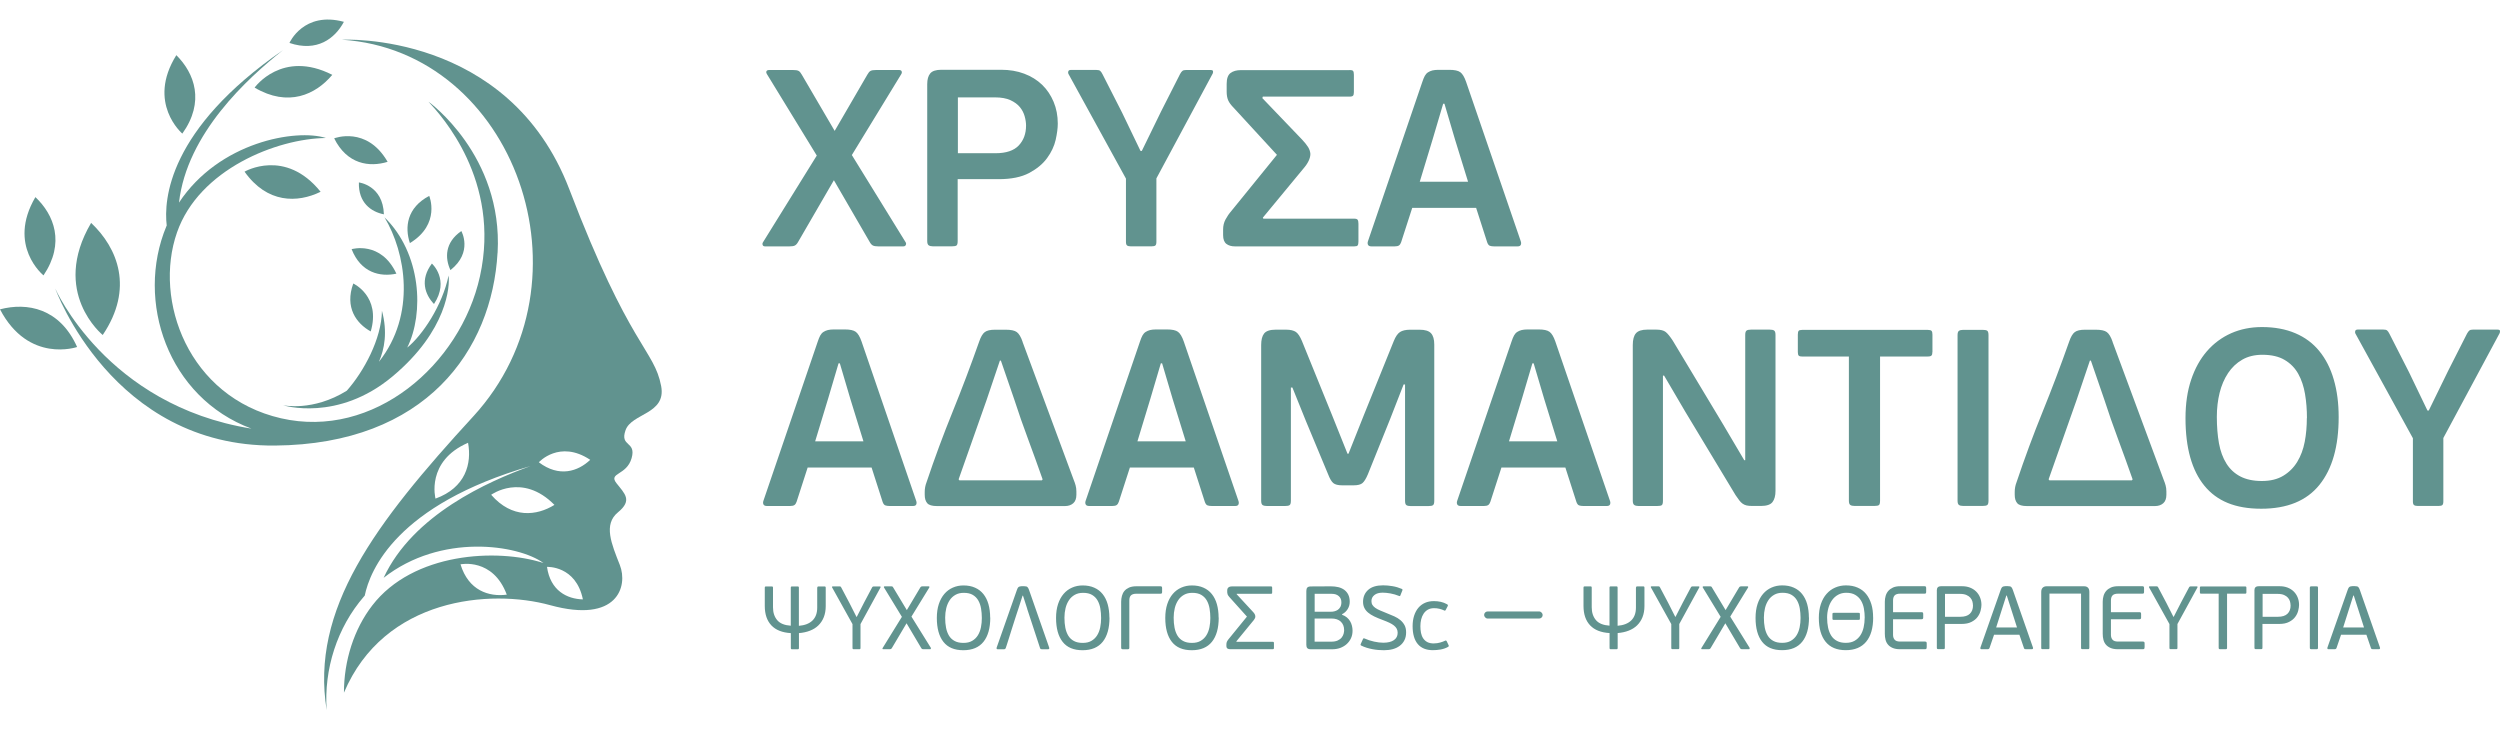
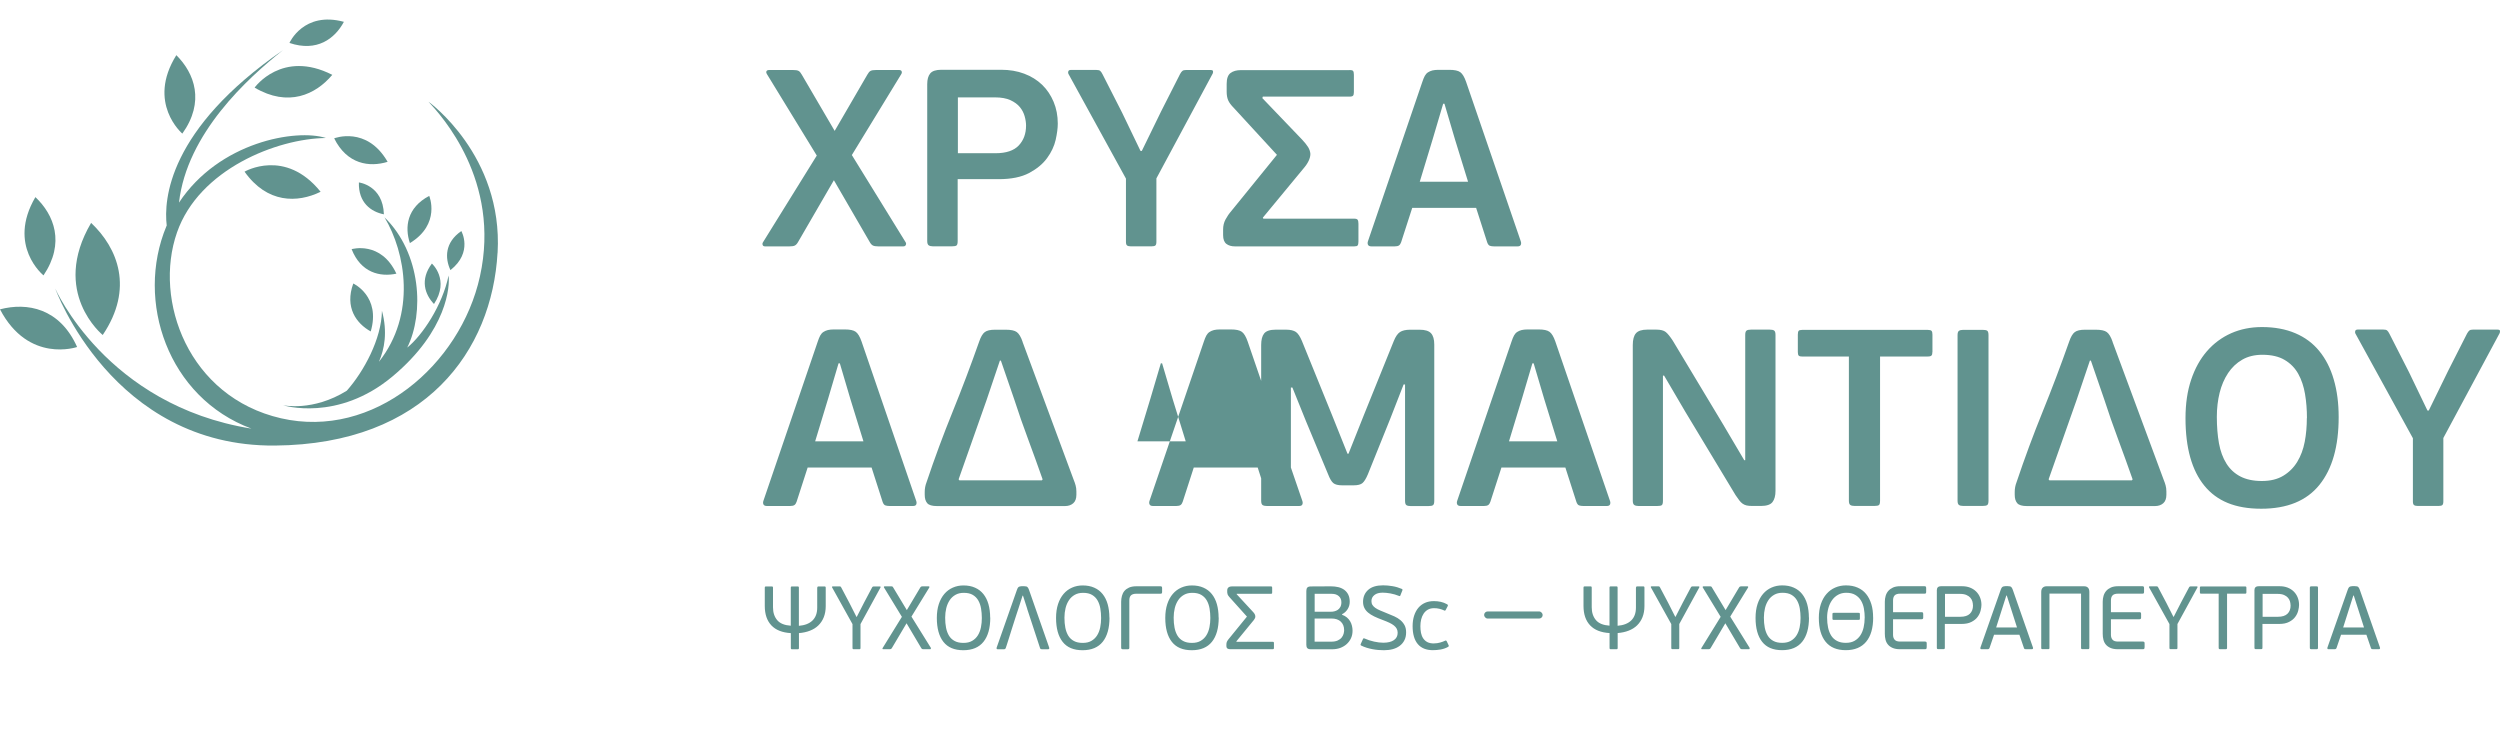
<svg xmlns="http://www.w3.org/2000/svg" id="Layer_1" version="1.1" viewBox="0 0 450 131.33">
  <defs>
    <style>
      .st0 {
        fill: #61938f;
      }
    </style>
  </defs>
  <g>
-     <path class="st0" d="M65.53,107.35s.08-.08.12-.13c.94-4.58,5.72-16.34,29.84-23.33-7.64,2.77-21.17,8.76-26.44,20.12,10.31-8.1,24.22-5.98,28.77-2.67-8.39-2.7-23.46-1.89-30.81,7.64-3.28,4.25-5.1,9.9-5.1,15.7,7.25-17.11,26.36-18.71,37.12-15.75,12.13,3.34,14.04-3.41,12.54-7.23-1.5-3.82-3-7.29-.34-9.48,2.66-2.18,1.23-3.34-.27-5.25-1.5-1.91,1.84-1.36,2.73-4.5.89-3.14-2.18-1.98-1.09-5.04,1.09-3.07,7.36-2.86,6.41-7.93-1.25-6.63-5.64-6.91-16.54-35.45C91.55,5.51,61.55,7.15,61.55,7.15c31.09,2,46.02,43.43,23.63,67.81-17.77,19.35-29.33,34.74-26.38,52.86-.51-7.35,1.86-14.86,6.73-20.47ZM82.89,101.58s5.84-1.23,8.33,5.46c-3.22.42-6.89-.73-8.33-5.46ZM98.46,102.04s5.21-.27,6.46,5.85c-2.84-.07-5.86-1.56-6.46-5.85ZM106.24,82.77c-2.19,2.08-5.58,3.22-9.25.44,0,0,3.72-4.12,9.25-.44ZM99.8,90.88c-3.2,1.98-7.63,2.5-11.39-1.82,0,0,5.58-4.07,11.39,1.82ZM84.25,79.7c.69,3.73-.42,8.08-5.86,10.05,0,0-1.79-6.73,5.86-10.05Z" />
    <path class="st0" d="M89.57,45.48c1-17.54-12.45-27.18-12.45-27.18,2.27,2.45,13.09,14.18,9.27,31.45-3.53,15.98-19.18,29.36-35.81,25.54-16.63-3.82-23-21.18-18.72-33.45,3.96-11.37,18-16.91,26.81-17-5.36-1.71-19.22.69-26.45,11.63,1.41-12.44,12.35-22.4,18.72-27.45-20.67,14.26-21.48,26.92-20.93,31.57-.02.05-.05.1-.07.16-5.59,13.45.27,30.81,15.32,36.4-26.16-4.2-35.32-25.22-35.32-25.22,0,0,10.23,28.51,39.54,28.27,27.22-.23,39.09-17.18,40.08-34.72Z" />
    <path class="st0" d="M80.75,49.57c-1.09,5.36-4.73,10.82-7.45,13,3.09-6.18,2.54-17-4.09-23.45,3.83,6.36,5.74,17.48-1,26,.99-2.27,1.58-5.36.54-9.18-.07,5.07-3.27,10.94-6.33,14.39-6.12,3.8-11.49,2.61-11.49,2.61,0,0,9.82,3.09,19.72-5.18,9.91-8.27,10.36-16.36,10.09-18.18Z" />
    <path class="st0" d="M18.49,60.3c5.64-8.36,2.73-15.63-2.09-20.18-7.36,12.54,2.09,20.18,2.09,20.18Z" />
    <path class="st0" d="M7.83,49.57c3.93-5.84,1.9-10.92-1.46-14.09-5.14,8.76,1.46,14.09,1.46,14.09Z" />
    <path class="st0" d="M45.83,15.77c6.06,3.58,11.01,1.25,13.98-2.3-9.05-4.61-13.98,2.3-13.98,2.3Z" />
    <path class="st0" d="M44.02,30.9c4.07,5.75,9.53,5.65,13.69,3.62-6.37-7.91-13.69-3.62-13.69-3.62Z" />
    <path class="st0" d="M32.82,24.05c4.09-5.73,2.2-10.86-1.08-14.12-5.38,8.62,1.08,14.12,1.08,14.12Z" />
    <path class="st0" d="M61.9,3.93c-7.27-1.97-9.8,3.8-9.8,3.8,4.95,1.68,8.18-.77,9.8-3.8Z" />
    <path class="st0" d="M60.15,24.9c2.32,4.68,6.34,5.24,9.62,4.23-3.76-6.53-9.62-4.23-9.62-4.23Z" />
    <path class="st0" d="M69.1,38.58c-.16-5.23-4.5-5.74-4.5-5.74-.11,3.62,2.16,5.28,4.5,5.74Z" />
    <path class="st0" d="M83.04,41.59c-2.99,2.06-2.97,4.87-1.96,7.03,4.11-3.23,1.96-7.03,1.96-7.03Z" />
    <path class="st0" d="M77.74,47.44c-2.18,2.9-1.27,5.56.38,7.28,2.88-4.37-.38-7.28-.38-7.28Z" />
    <path class="st0" d="M71.35,49.26c-2.78-5.97-8.06-4.41-8.06-4.41,1.67,4.25,5.13,5.04,8.06,4.41Z" />
    <path class="st0" d="M73.78,43.76c5.62-3.43,3.48-8.5,3.48-8.5-4.04,2.13-4.43,5.65-3.48,8.5Z" />
    <path class="st0" d="M66.73,59.66c1.86-6.32-3.14-8.63-3.14-8.63-1.56,4.29.52,7.17,3.14,8.63Z" />
    <path class="st0" d="M0,55.68c5.14,9.81,13.88,6.78,13.88,6.78-3.13-7.01-9-8.06-13.88-6.78Z" />
  </g>
  <path class="st0" d="M150.1,32.44l-6.43,11.09c-.18.33-.38.55-.59.66-.21.11-.54.16-1,.16h-4.35c-.24,0-.39-.08-.45-.25-.06-.17-.05-.32.05-.48l9.69-15.62-9.01-14.72c-.09-.15-.11-.3-.05-.45.06-.15.23-.23.5-.23h4.26c.48,0,.82.05,1.02.16.2.11.38.32.57.66l5.93,10.14,5.89-10.14c.18-.33.37-.55.57-.66.2-.11.54-.16,1.02-.16h4.08c.27,0,.44.08.5.25.06.17.03.34-.09.52l-8.88,14.54,9.69,15.71c.09.15.1.31.02.48-.08.17-.23.25-.48.25h-4.44c-.45,0-.79-.05-1-.16-.21-.11-.41-.32-.59-.66l-6.43-11.09ZM172.38,43.39c0,.42-.07.69-.2.79-.14.11-.42.16-.84.16h-3.4c-.33,0-.59-.06-.77-.18-.18-.12-.27-.38-.27-.77V15.14c0-.84.18-1.49.54-1.92.36-.44,1.03-.66,1.99-.66h10.78c1.51,0,2.89.23,4.14.7,1.25.47,2.32,1.13,3.22,1.99.89.86,1.58,1.89,2.08,3.08.5,1.19.75,2.5.75,3.92,0,.82-.13,1.79-.38,2.92-.26,1.13-.77,2.23-1.54,3.28-.77,1.06-1.85,1.95-3.24,2.69-1.39.74-3.22,1.11-5.48,1.11h-7.38v11.14ZM184.69,22.61c0-.51-.08-1.07-.25-1.68-.17-.6-.45-1.15-.86-1.65-.41-.5-.97-.91-1.7-1.25-.72-.33-1.65-.5-2.76-.5h-6.7v10.05h6.79c1.9,0,3.29-.47,4.17-1.4.88-.94,1.31-2.13,1.31-3.58ZM205.52,27.18l3.49-7.15,3.4-6.7c.15-.27.29-.46.43-.57.14-.11.35-.16.66-.16h4.39c.27,0,.42.07.45.2.03.14.01.28-.05.43l-10.14,18.88v11.41c0,.33-.06.55-.18.66-.12.11-.35.16-.68.16h-3.76c-.3,0-.52-.05-.66-.16-.14-.11-.2-.32-.2-.66v-11.37l-10.37-18.88c-.06-.15-.06-.3,0-.45.06-.15.21-.23.45-.23h4.57c.33,0,.57.05.7.16.14.11.28.31.43.61l3.53,6.93,3.31,6.88h.23ZM242.93,12.6c.33,0,.54.06.63.18.09.12.14.35.14.68v3.12c0,.3-.05.51-.14.63-.09.12-.3.18-.63.18h-15.62l-.09.27,7.15,7.46c.48.51.84.96,1.09,1.36.24.39.38.8.41,1.22,0,.81-.44,1.72-1.31,2.71l-7.25,8.77.09.18h16.35c.33,0,.54.07.63.21s.14.37.14.71v3.2c0,.34-.05.56-.14.69s-.3.18-.63.18h-21.46c-.63,0-1.15-.15-1.54-.45-.39-.3-.59-.83-.59-1.58v-1c0-.66.14-1.27.43-1.81.29-.54.64-1.06,1.06-1.54l8.2-10.1-7.74-8.42c-.51-.51-.86-.98-1.04-1.4-.18-.42-.27-.94-.27-1.54v-1.4c0-.97.23-1.62.7-1.97.47-.35,1.09-.52,1.88-.52h19.56ZM265.7,37.42h-11.5l-1.99,6.16c-.09.27-.22.47-.38.59-.17.12-.43.18-.79.18h-4.17c-.33,0-.54-.1-.63-.29-.09-.2-.09-.41,0-.66l9.78-28.66c.15-.45.3-.82.45-1.09.15-.27.34-.48.57-.63.23-.15.49-.26.79-.34.3-.07.66-.11,1.09-.11h1.95c.94,0,1.6.14,1.99.43.39.29.74.87,1.04,1.74l9.83,28.66c.09.24.1.46.02.66-.08.2-.28.29-.61.29h-4.17c-.33,0-.6-.04-.79-.11-.2-.07-.36-.28-.48-.61l-1.99-6.2ZM255.56,32.71h8.69l-2.35-7.61-1.9-6.43h-.23l-1.86,6.29-2.35,7.74Z" />
-   <path class="st0" d="M156.88,84.15h-11.5l-1.99,6.16c-.09.27-.22.47-.38.59-.17.12-.43.18-.79.18h-4.17c-.33,0-.54-.1-.63-.29-.09-.2-.09-.41,0-.66l9.78-28.66c.15-.45.3-.82.45-1.09.15-.27.34-.48.57-.63.23-.15.49-.26.79-.34.3-.07.66-.11,1.09-.11h1.95c.94,0,1.6.14,1.99.43.39.29.74.87,1.04,1.74l9.83,28.66c.09.24.1.46.02.66-.08.2-.28.29-.61.29h-4.17c-.33,0-.6-.04-.79-.11-.2-.07-.36-.28-.48-.61l-1.99-6.2ZM146.73,79.44h8.69l-2.35-7.61-1.9-6.43h-.23l-1.86,6.29-2.35,7.74ZM184.05,61.51c1.54,4.17,3.07,8.3,4.6,12.41,1.52,4.11,3.06,8.24,4.6,12.41.15.36.27.71.36,1.04.09.33.14.69.14,1.09v.59c0,.69-.19,1.21-.57,1.54-.38.33-.87.5-1.47.5h-23.09c-.85,0-1.42-.17-1.72-.52-.3-.35-.45-.85-.45-1.52v-.5c0-.6.11-1.18.32-1.72,1.45-4.32,3.01-8.54,4.69-12.68,1.68-4.14,3.27-8.35,4.78-12.63.3-.88.64-1.46,1.02-1.74.38-.29.99-.43,1.83-.43h1.95c.94,0,1.6.14,1.99.43.39.29.74.87,1.04,1.74ZM187.67,86.28c-.85-2.41-1.71-4.81-2.6-7.2-.89-2.38-1.73-4.78-2.51-7.2l-2.4-6.97h-.18l-2.4,7.11-5.03,14.26.14.18h14.85l.14-.18ZM214.88,84.15h-11.5l-1.99,6.16c-.09.27-.22.47-.38.59-.17.12-.43.18-.79.18h-4.17c-.33,0-.54-.1-.63-.29-.09-.2-.09-.41,0-.66l9.78-28.66c.15-.45.3-.82.45-1.09.15-.27.34-.48.57-.63.23-.15.49-.26.79-.34.3-.07.66-.11,1.09-.11h1.95c.94,0,1.6.14,1.99.43.39.29.74.87,1.04,1.74l9.83,28.66c.09.24.1.46.02.66-.08.2-.28.29-.61.29h-4.17c-.33,0-.6-.04-.79-.11-.2-.07-.36-.28-.48-.61l-1.99-6.2ZM204.74,79.44h8.69l-2.35-7.61-1.9-6.43h-.23l-1.86,6.29-2.35,7.74ZM252.92,69.2h-.27l-2.4,6.16-4.03,10.01c-.33.79-.66,1.31-.97,1.58s-.85.41-1.61.41h-2.04c-.75,0-1.29-.14-1.61-.41-.32-.27-.63-.8-.93-1.58l-3.98-9.55-2.45-6.07h-.27v20.38c0,.42-.08.69-.23.79-.15.11-.42.16-.82.16h-3.26c-.33,0-.59-.05-.77-.16-.18-.11-.27-.37-.27-.79v-28.03c0-.94.18-1.63.54-2.08.36-.45,1.06-.68,2.08-.68h1.86c.78,0,1.37.14,1.77.41.39.27.75.82,1.09,1.63l5.39,13.27,2.81,7.02h.18l2.81-7.06,5.34-13.22c.33-.82.71-1.36,1.13-1.63.42-.27,1.03-.41,1.81-.41h1.72c.97,0,1.65.21,2.04.63.39.42.59,1.1.59,2.04v28.12c0,.42-.08.69-.23.79-.15.11-.42.16-.82.16h-3.21c-.33,0-.58-.05-.75-.16-.17-.11-.25-.37-.25-.79v-20.92ZM281.76,84.15h-11.5l-1.99,6.16c-.09.27-.22.47-.38.59-.17.12-.43.18-.79.18h-4.17c-.33,0-.54-.1-.63-.29-.09-.2-.09-.41,0-.66l9.78-28.66c.15-.45.3-.82.45-1.09.15-.27.34-.48.57-.63.23-.15.49-.26.79-.34.3-.07.66-.11,1.09-.11h1.95c.94,0,1.6.14,1.99.43.39.29.74.87,1.04,1.74l9.83,28.66c.09.24.1.46.02.66-.08.2-.28.29-.61.29h-4.17c-.33,0-.6-.04-.79-.11-.2-.07-.36-.28-.48-.61l-1.99-6.2ZM271.62,79.44h8.69l-2.35-7.61-1.9-6.43h-.23l-1.86,6.29-2.35,7.74ZM299.33,67.62v22.51c0,.42-.07.69-.2.79-.14.11-.42.16-.84.16h-3.35c-.33,0-.59-.06-.77-.18-.18-.12-.27-.38-.27-.77v-28.03c0-.97.19-1.67.57-2.11.38-.44,1.06-.66,2.06-.66h1.58c.78,0,1.36.14,1.72.43.36.29.78.81,1.27,1.56l9.01,14.99,3.85,6.52h.18v-22.55c0-.39.08-.65.23-.77.15-.12.42-.18.82-.18h3.35c.39,0,.66.06.82.18.15.12.23.38.23.77v28.07c0,.88-.18,1.55-.54,2.02-.36.47-1.06.7-2.08.7h-1.58c-.39,0-.72-.03-1-.09-.27-.06-.51-.17-.72-.32-.21-.15-.42-.35-.61-.61-.2-.26-.42-.57-.66-.93l-9.06-15.03-3.8-6.48h-.18ZM347.83,63.36c0,.3-.05.51-.16.63-.11.12-.32.18-.66.18h-8.6v25.95c0,.42-.07.69-.2.79-.14.11-.42.16-.84.16h-3.53c-.36,0-.63-.06-.79-.18-.17-.12-.25-.38-.25-.77v-25.95h-8.42c-.33,0-.54-.06-.63-.18-.09-.12-.14-.33-.14-.63v-3.12c0-.33.05-.56.14-.68.09-.12.3-.18.63-.18h22.64c.33,0,.55.06.66.18.11.12.16.35.16.68v3.12h0ZM357.93,90.12c0,.42-.08.69-.23.79-.15.11-.44.16-.86.16h-3.44c-.36,0-.63-.06-.79-.18-.17-.12-.25-.38-.25-.77v-29.8c0-.39.08-.65.25-.77.17-.12.43-.18.79-.18h3.44c.42,0,.71.05.86.16.15.11.23.37.23.79v29.8h0ZM380.25,61.51c1.54,4.17,3.07,8.3,4.6,12.41,1.52,4.11,3.06,8.24,4.6,12.41.15.36.27.71.36,1.04.09.33.14.69.14,1.09v.59c0,.69-.19,1.21-.57,1.54-.38.33-.87.5-1.47.5h-23.09c-.85,0-1.42-.17-1.72-.52-.3-.35-.45-.85-.45-1.52v-.5c0-.6.11-1.18.32-1.72,1.45-4.32,3.01-8.54,4.69-12.68,1.68-4.14,3.27-8.35,4.78-12.63.3-.88.64-1.46,1.02-1.74.38-.29.99-.43,1.83-.43h1.95c.94,0,1.6.14,1.99.43.39.29.74.87,1.04,1.74ZM383.87,86.28c-.85-2.41-1.71-4.81-2.6-7.2-.89-2.38-1.73-4.78-2.51-7.2l-2.4-6.97h-.18l-2.4,7.11-5.03,14.26.14.18h14.85l.14-.18ZM420.96,75.09c0,5.25-1.15,9.31-3.46,12.18-2.31,2.87-5.8,4.3-10.48,4.3s-7.97-1.38-10.23-4.14c-2.26-2.76-3.4-6.81-3.4-12.16,0-2.6.34-4.91,1.02-6.93.68-2.02,1.63-3.74,2.85-5.14s2.67-2.47,4.35-3.22c1.68-.74,3.52-1.11,5.55-1.11,2.26,0,4.26.37,6,1.11,1.74.74,3.18,1.81,4.32,3.22,1.15,1.4,2.02,3.11,2.6,5.12.59,2.01.88,4.26.88,6.77ZM415.25,75.27c0-1.51-.11-2.95-.34-4.32-.23-1.37-.63-2.59-1.22-3.65-.59-1.06-1.4-1.89-2.45-2.51-1.04-.62-2.38-.93-4.01-.93-1.39,0-2.6.29-3.62.88-1.03.59-1.88,1.4-2.56,2.42-.68,1.03-1.19,2.21-1.52,3.55-.33,1.34-.5,2.78-.5,4.32,0,1.75.13,3.34.38,4.75.26,1.42.7,2.63,1.34,3.65.63,1.01,1.47,1.79,2.51,2.33,1.04.54,2.33.82,3.87.82s2.83-.32,3.87-.95c1.04-.63,1.88-1.47,2.51-2.51.63-1.04,1.08-2.24,1.34-3.6.26-1.36.38-2.78.38-4.26ZM437.17,73.91l3.49-7.15,3.4-6.7c.15-.27.29-.46.43-.57.14-.11.35-.16.66-.16h4.39c.27,0,.42.07.45.2.03.14.01.28-.05.43l-10.14,18.88v11.41c0,.33-.06.55-.18.66-.12.11-.35.16-.68.16h-3.76c-.3,0-.52-.05-.66-.16-.14-.11-.2-.32-.2-.66v-11.37l-10.37-18.88c-.06-.15-.06-.3,0-.45.06-.15.21-.23.45-.23h4.57c.33,0,.57.05.7.16.14.11.28.31.43.61l3.53,6.93,3.31,6.88h.23Z" />
+   <path class="st0" d="M156.88,84.15h-11.5l-1.99,6.16c-.09.27-.22.47-.38.59-.17.12-.43.18-.79.18h-4.17c-.33,0-.54-.1-.63-.29-.09-.2-.09-.41,0-.66l9.78-28.66c.15-.45.3-.82.45-1.09.15-.27.34-.48.57-.63.23-.15.49-.26.79-.34.3-.07.66-.11,1.09-.11h1.95c.94,0,1.6.14,1.99.43.39.29.74.87,1.04,1.74l9.83,28.66c.09.24.1.46.02.66-.08.2-.28.29-.61.29h-4.17c-.33,0-.6-.04-.79-.11-.2-.07-.36-.28-.48-.61l-1.99-6.2ZM146.73,79.44h8.69l-2.35-7.61-1.9-6.43h-.23l-1.86,6.29-2.35,7.74ZM184.05,61.51c1.54,4.17,3.07,8.3,4.6,12.41,1.52,4.11,3.06,8.24,4.6,12.41.15.36.27.71.36,1.04.09.33.14.69.14,1.09v.59c0,.69-.19,1.21-.57,1.54-.38.33-.87.5-1.47.5h-23.09c-.85,0-1.42-.17-1.72-.52-.3-.35-.45-.85-.45-1.52v-.5c0-.6.11-1.18.32-1.72,1.45-4.32,3.01-8.54,4.69-12.68,1.68-4.14,3.27-8.35,4.78-12.63.3-.88.64-1.46,1.02-1.74.38-.29.99-.43,1.83-.43h1.95c.94,0,1.6.14,1.99.43.39.29.74.87,1.04,1.74ZM187.67,86.28c-.85-2.41-1.71-4.81-2.6-7.2-.89-2.38-1.73-4.78-2.51-7.2l-2.4-6.97h-.18l-2.4,7.11-5.03,14.26.14.18h14.85l.14-.18ZM214.88,84.15l-1.99,6.16c-.09.27-.22.47-.38.59-.17.12-.43.18-.79.18h-4.17c-.33,0-.54-.1-.63-.29-.09-.2-.09-.41,0-.66l9.78-28.66c.15-.45.3-.82.45-1.09.15-.27.34-.48.57-.63.23-.15.49-.26.79-.34.3-.07.66-.11,1.09-.11h1.95c.94,0,1.6.14,1.99.43.39.29.74.87,1.04,1.74l9.83,28.66c.09.24.1.46.02.66-.08.2-.28.29-.61.29h-4.17c-.33,0-.6-.04-.79-.11-.2-.07-.36-.28-.48-.61l-1.99-6.2ZM204.74,79.44h8.69l-2.35-7.61-1.9-6.43h-.23l-1.86,6.29-2.35,7.74ZM252.92,69.2h-.27l-2.4,6.16-4.03,10.01c-.33.79-.66,1.31-.97,1.58s-.85.41-1.61.41h-2.04c-.75,0-1.29-.14-1.61-.41-.32-.27-.63-.8-.93-1.58l-3.98-9.55-2.45-6.07h-.27v20.38c0,.42-.08.69-.23.79-.15.11-.42.16-.82.16h-3.26c-.33,0-.59-.05-.77-.16-.18-.11-.27-.37-.27-.79v-28.03c0-.94.18-1.63.54-2.08.36-.45,1.06-.68,2.08-.68h1.86c.78,0,1.37.14,1.77.41.39.27.75.82,1.09,1.63l5.39,13.27,2.81,7.02h.18l2.81-7.06,5.34-13.22c.33-.82.71-1.36,1.13-1.63.42-.27,1.03-.41,1.81-.41h1.72c.97,0,1.65.21,2.04.63.39.42.59,1.1.59,2.04v28.12c0,.42-.08.69-.23.79-.15.11-.42.16-.82.16h-3.21c-.33,0-.58-.05-.75-.16-.17-.11-.25-.37-.25-.79v-20.92ZM281.76,84.15h-11.5l-1.99,6.16c-.09.27-.22.47-.38.59-.17.12-.43.18-.79.18h-4.17c-.33,0-.54-.1-.63-.29-.09-.2-.09-.41,0-.66l9.78-28.66c.15-.45.3-.82.45-1.09.15-.27.34-.48.57-.63.23-.15.49-.26.79-.34.3-.07.66-.11,1.09-.11h1.95c.94,0,1.6.14,1.99.43.39.29.74.87,1.04,1.74l9.83,28.66c.09.24.1.46.02.66-.08.2-.28.29-.61.29h-4.17c-.33,0-.6-.04-.79-.11-.2-.07-.36-.28-.48-.61l-1.99-6.2ZM271.62,79.44h8.69l-2.35-7.61-1.9-6.43h-.23l-1.86,6.29-2.35,7.74ZM299.33,67.62v22.51c0,.42-.07.69-.2.79-.14.11-.42.16-.84.16h-3.35c-.33,0-.59-.06-.77-.18-.18-.12-.27-.38-.27-.77v-28.03c0-.97.19-1.67.57-2.11.38-.44,1.06-.66,2.06-.66h1.58c.78,0,1.36.14,1.72.43.36.29.78.81,1.27,1.56l9.01,14.99,3.85,6.52h.18v-22.55c0-.39.08-.65.23-.77.15-.12.42-.18.82-.18h3.35c.39,0,.66.06.82.18.15.12.23.38.23.77v28.07c0,.88-.18,1.55-.54,2.02-.36.47-1.06.7-2.08.7h-1.58c-.39,0-.72-.03-1-.09-.27-.06-.51-.17-.72-.32-.21-.15-.42-.35-.61-.61-.2-.26-.42-.57-.66-.93l-9.06-15.03-3.8-6.48h-.18ZM347.83,63.36c0,.3-.05.51-.16.63-.11.12-.32.18-.66.18h-8.6v25.95c0,.42-.07.69-.2.79-.14.11-.42.16-.84.16h-3.53c-.36,0-.63-.06-.79-.18-.17-.12-.25-.38-.25-.77v-25.95h-8.42c-.33,0-.54-.06-.63-.18-.09-.12-.14-.33-.14-.63v-3.12c0-.33.05-.56.14-.68.09-.12.3-.18.63-.18h22.64c.33,0,.55.06.66.18.11.12.16.35.16.68v3.12h0ZM357.93,90.12c0,.42-.08.69-.23.79-.15.11-.44.16-.86.16h-3.44c-.36,0-.63-.06-.79-.18-.17-.12-.25-.38-.25-.77v-29.8c0-.39.08-.65.25-.77.17-.12.43-.18.79-.18h3.44c.42,0,.71.05.86.16.15.11.23.37.23.79v29.8h0ZM380.25,61.51c1.54,4.17,3.07,8.3,4.6,12.41,1.52,4.11,3.06,8.24,4.6,12.41.15.36.27.71.36,1.04.09.33.14.69.14,1.09v.59c0,.69-.19,1.21-.57,1.54-.38.33-.87.5-1.47.5h-23.09c-.85,0-1.42-.17-1.72-.52-.3-.35-.45-.85-.45-1.52v-.5c0-.6.11-1.18.32-1.72,1.45-4.32,3.01-8.54,4.69-12.68,1.68-4.14,3.27-8.35,4.78-12.63.3-.88.64-1.46,1.02-1.74.38-.29.99-.43,1.83-.43h1.95c.94,0,1.6.14,1.99.43.39.29.74.87,1.04,1.74ZM383.87,86.28c-.85-2.41-1.71-4.81-2.6-7.2-.89-2.38-1.73-4.78-2.51-7.2l-2.4-6.97h-.18l-2.4,7.11-5.03,14.26.14.18h14.85l.14-.18ZM420.96,75.09c0,5.25-1.15,9.31-3.46,12.18-2.31,2.87-5.8,4.3-10.48,4.3s-7.97-1.38-10.23-4.14c-2.26-2.76-3.4-6.81-3.4-12.16,0-2.6.34-4.91,1.02-6.93.68-2.02,1.63-3.74,2.85-5.14s2.67-2.47,4.35-3.22c1.68-.74,3.52-1.11,5.55-1.11,2.26,0,4.26.37,6,1.11,1.74.74,3.18,1.81,4.32,3.22,1.15,1.4,2.02,3.11,2.6,5.12.59,2.01.88,4.26.88,6.77ZM415.25,75.27c0-1.51-.11-2.95-.34-4.32-.23-1.37-.63-2.59-1.22-3.65-.59-1.06-1.4-1.89-2.45-2.51-1.04-.62-2.38-.93-4.01-.93-1.39,0-2.6.29-3.62.88-1.03.59-1.88,1.4-2.56,2.42-.68,1.03-1.19,2.21-1.52,3.55-.33,1.34-.5,2.78-.5,4.32,0,1.75.13,3.34.38,4.75.26,1.42.7,2.63,1.34,3.65.63,1.01,1.47,1.79,2.51,2.33,1.04.54,2.33.82,3.87.82s2.83-.32,3.87-.95c1.04-.63,1.88-1.47,2.51-2.51.63-1.04,1.08-2.24,1.34-3.6.26-1.36.38-2.78.38-4.26ZM437.17,73.91l3.49-7.15,3.4-6.7c.15-.27.29-.46.43-.57.14-.11.35-.16.66-.16h4.39c.27,0,.42.07.45.2.03.14.01.28-.05.43l-10.14,18.88v11.41c0,.33-.06.55-.18.66-.12.11-.35.16-.68.16h-3.76c-.3,0-.52-.05-.66-.16-.14-.11-.2-.32-.2-.66v-11.37l-10.37-18.88c-.06-.15-.06-.3,0-.45.06-.15.21-.23.45-.23h4.57c.33,0,.57.05.7.16.14.11.28.31.43.61l3.53,6.93,3.31,6.88h.23Z" />
  <g>
    <path class="st0" d="M147.11,105.8c0-.11.02-.17.07-.2.04-.03.11-.04.21-.04h.98c.1,0,.17.01.2.04.04.03.06.09.06.2v3.31c0,.74-.12,1.41-.35,1.99-.23.58-.56,1.07-.98,1.48s-.93.72-1.52.95c-.59.23-1.25.37-1.97.43v2.67c0,.11-.02.18-.06.2-.04.03-.1.04-.2.04h-.95c-.09,0-.15-.01-.19-.04-.04-.03-.06-.09-.06-.2v-2.67c-1.54-.09-2.71-.55-3.5-1.39-.79-.84-1.19-2-1.19-3.49v-3.28c0-.11.02-.17.06-.2.04-.03.11-.04.19-.04h.97c.1,0,.16.01.2.04.04.03.06.09.06.2v3.52c0,.94.25,1.7.75,2.3s1.32.93,2.45,1.01v-6.83c0-.11.02-.17.06-.2.04-.03.11-.04.19-.04h.95c.1,0,.16.01.2.04.04.03.06.09.06.2v6.85c1.06-.09,1.87-.4,2.44-.95.57-.55.86-1.32.86-2.33v-3.57h0ZM154.89,112.34v4.28c0,.11-.02.18-.06.2-.04.03-.1.04-.19.04h-.94c-.09,0-.15-.01-.19-.04-.04-.03-.06-.09-.06-.2v-4.28l-3.68-6.62s-.02-.07,0-.11c.02-.04.06-.06.14-.06h1.2c.09,0,.15.01.19.04.04.03.09.08.13.17l1.47,2.78,1.26,2.49h.06l1.32-2.58,1.42-2.68c.06-.14.17-.21.32-.21h1.11c.06,0,.1.02.11.06.01.04.01.08,0,.11l-3.62,6.62ZM167.55,116.65s.02.09,0,.14-.06.07-.14.07h-1.18c-.12,0-.2-.02-.26-.05-.05-.03-.11-.09-.16-.18l-2.63-4.44-2.63,4.44c-.05.09-.11.15-.17.18-.06.03-.15.05-.27.05h-1.11c-.09,0-.14-.02-.15-.06-.02-.04,0-.09.02-.15l3.47-5.62-3.23-5.3s-.02-.07,0-.12c.02-.05.06-.07.14-.07h1.11c.14,0,.23.01.28.04.05.03.1.09.15.19l2.44,4.05,2.41-4.05c.05-.09.11-.15.17-.18.06-.03.15-.05.27-.05h1.07c.08,0,.12.02.14.07.02.05,0,.1-.02.15l-3.21,5.23,3.51,5.65h0ZM178.25,111.16c0,1.9-.41,3.35-1.22,4.36-.81,1.01-2.02,1.52-3.63,1.52s-2.79-.5-3.58-1.5c-.79-1-1.19-2.44-1.19-4.31,0-.94.12-1.77.36-2.5.24-.73.58-1.34,1-1.83.43-.5.93-.87,1.52-1.13.59-.26,1.22-.39,1.91-.39.79,0,1.48.13,2.08.4.6.26,1.11.65,1.51,1.15.4.5.71,1.11.91,1.82.2.71.31,1.52.31,2.42ZM176.73,111.23c0-.59-.05-1.16-.14-1.7-.09-.54-.26-1.03-.5-1.45-.24-.42-.57-.75-.99-1-.42-.25-.96-.37-1.62-.37-.58,0-1.08.12-1.5.36-.42.24-.77.56-1.04.97-.27.41-.48.88-.61,1.42-.13.54-.2,1.11-.2,1.71,0,.67.05,1.28.16,1.83.11.55.29,1.03.54,1.44.25.4.59.72,1.01.94.42.23.95.34,1.58.34s1.15-.12,1.57-.37c.43-.25.77-.58,1.03-1,.26-.42.44-.9.55-1.44.11-.54.16-1.1.16-1.68ZM184.9,109.58l-.76-2.36h-.08l-.73,2.28c-.05.15-.15.43-.28.84-.13.41-.29.87-.45,1.39-.17.52-.34,1.06-.52,1.63-.18.57-.34,1.09-.49,1.57-.15.47-.28.87-.38,1.19-.1.32-.16.49-.17.51-.05.16-.17.24-.34.24h-1.1c-.11,0-.18-.03-.2-.09-.03-.06-.03-.13,0-.22l3.65-10.39c.09-.26.18-.43.29-.51.11-.08.29-.13.53-.14h.48c.29,0,.49.05.59.15.1.1.2.26.28.5l3.63,10.39c.03.08.03.15,0,.21-.03.06-.09.1-.2.1h-1.07c-.1,0-.18-.01-.23-.03-.06-.02-.11-.09-.15-.21l-2.31-7.04ZM199.71,111.16c0,1.9-.41,3.35-1.22,4.36-.81,1.01-2.02,1.52-3.63,1.52s-2.79-.5-3.58-1.5c-.79-1-1.19-2.44-1.19-4.31,0-.94.12-1.77.36-2.5.24-.73.58-1.34,1-1.83.43-.5.93-.87,1.52-1.13.59-.26,1.22-.39,1.91-.39.79,0,1.48.13,2.08.4.6.26,1.11.65,1.51,1.15.4.5.71,1.11.91,1.82.2.71.31,1.52.31,2.42ZM198.2,111.23c0-.59-.05-1.16-.14-1.7-.09-.54-.26-1.03-.5-1.45-.24-.42-.57-.75-.99-1-.42-.25-.96-.37-1.62-.37-.58,0-1.08.12-1.5.36-.42.24-.77.56-1.04.97-.27.41-.48.88-.61,1.42-.13.54-.2,1.11-.2,1.71,0,.67.05,1.28.16,1.83.11.55.29,1.03.54,1.44.25.4.59.72,1.01.94.42.23.95.34,1.58.34s1.15-.12,1.57-.37c.43-.25.77-.58,1.03-1,.26-.42.44-.9.55-1.44.11-.54.16-1.1.16-1.68ZM203.28,116.56c0,.13-.02.21-.07.25-.05.04-.13.06-.25.06h-.81c-.12,0-.2-.02-.26-.06-.05-.04-.08-.12-.08-.25v-8.24c0-.37.05-.72.14-1.06.09-.34.24-.64.45-.89.21-.25.49-.45.84-.61.35-.15.78-.23,1.3-.23h4.33c.13,0,.21.03.25.08.04.05.06.14.06.26v.66c0,.13-.02.22-.06.27-.04.05-.12.07-.25.07h-4.31c-.45,0-.78.1-.98.29-.2.19-.3.5-.3.92v8.46ZM219.37,111.16c0,1.9-.41,3.35-1.22,4.36-.81,1.01-2.02,1.52-3.63,1.52s-2.79-.5-3.58-1.5c-.79-1-1.19-2.44-1.19-4.31,0-.94.12-1.77.36-2.5.24-.73.58-1.34,1-1.83.43-.5.93-.87,1.52-1.13.59-.26,1.22-.39,1.91-.39.79,0,1.48.13,2.08.4.6.26,1.11.65,1.51,1.15.4.5.71,1.11.91,1.82.2.71.31,1.52.31,2.42ZM217.86,111.23c0-.59-.05-1.16-.14-1.7-.09-.54-.26-1.03-.5-1.45-.24-.42-.57-.75-.99-1-.42-.25-.96-.37-1.62-.37-.58,0-1.08.12-1.5.36-.42.24-.77.56-1.04.97-.27.41-.48.88-.61,1.42-.13.54-.2,1.11-.2,1.71,0,.67.05,1.28.16,1.83.11.55.29,1.03.54,1.44.25.4.59.72,1.01.94.42.23.95.34,1.58.34s1.15-.12,1.57-.37c.43-.25.77-.58,1.03-1,.26-.42.44-.9.55-1.44.11-.54.16-1.1.16-1.68ZM222.59,115.52h6.46c.12,0,.19.02.22.06.03.04.04.12.04.23v.76c0,.11-.01.18-.04.23-.03.04-.1.06-.22.06h-7.61c-.19,0-.36-.04-.49-.12-.13-.08-.2-.24-.2-.49v-.21c0-.22.03-.39.09-.52.06-.13.15-.28.28-.44l3.33-4.09-3.18-3.54c-.17-.2-.28-.37-.31-.49-.04-.12-.06-.23-.06-.33v-.36c0-.15.03-.27.08-.36.05-.09.12-.16.21-.22.09-.05.18-.09.29-.11.11-.02.22-.03.32-.03h6.93c.12,0,.19.02.22.07.03.05.04.12.04.22v.78c0,.1-.01.17-.04.21-.03.04-.1.06-.22.06h-6.11l-.03.06,2.81,3.04c.18.18.32.35.41.49.09.15.14.29.15.44.01.15-.02.3-.11.44-.08.15-.21.33-.4.54l-2.91,3.55.03.06ZM241.58,110.66c.33.12.62.28.86.48.24.2.43.43.58.68.15.25.26.52.33.82.07.29.11.58.11.87,0,.51-.09.96-.28,1.37-.19.41-.45.76-.78,1.06-.33.3-.72.52-1.16.69-.45.16-.93.24-1.45.24h-3.83c-.29,0-.5-.06-.63-.19-.13-.13-.19-.33-.19-.61v-9.69c0-.28.06-.49.18-.62.12-.13.33-.2.64-.2l3.59-.02c.49,0,.95.05,1.36.15.41.1.77.27,1.07.49.3.23.54.51.71.86.17.35.26.77.26,1.27s-.12.93-.37,1.33c-.25.4-.58.71-1,.91v.11ZM236.63,110.11h2.97c.17,0,.37-.02.58-.07.22-.05.42-.14.61-.26.19-.12.34-.3.47-.52.12-.22.19-.51.19-.85,0-.45-.15-.82-.46-1.1-.31-.28-.72-.42-1.25-.42h-3.1v3.23ZM241.94,113.39c0-.61-.2-1.11-.59-1.49-.39-.38-.97-.57-1.72-.57h-3v4.17h3c.46,0,.85-.07,1.15-.21.3-.14.54-.31.71-.52.17-.21.29-.44.36-.69.06-.25.1-.48.1-.69ZM253.1,113.84c0,.54-.1,1.01-.31,1.41-.2.4-.48.73-.84,1-.36.27-.78.47-1.26.6-.48.13-1.01.19-1.57.19-.31,0-.64-.01-.99-.04-.34-.03-.69-.07-1.05-.14s-.71-.15-1.06-.26c-.35-.11-.69-.24-1.01-.4-.12-.06-.14-.17-.06-.32l.39-.86c.05-.12.14-.15.26-.1.56.25,1.14.44,1.74.57.6.13,1.14.2,1.64.2.82,0,1.46-.15,1.91-.46.46-.31.69-.75.69-1.33,0-.28-.06-.52-.17-.73-.11-.21-.28-.4-.5-.58-.22-.18-.5-.34-.83-.5-.33-.16-.72-.31-1.16-.48-.59-.22-1.11-.43-1.56-.65-.45-.22-.82-.45-1.11-.7-.3-.25-.52-.54-.67-.85-.15-.31-.23-.67-.23-1.08,0-.88.31-1.6.92-2.15.61-.55,1.51-.82,2.68-.82.54,0,1.11.05,1.7.15.6.1,1.15.27,1.67.49.12.05.16.15.11.27l-.36.9c-.03.08-.06.12-.09.13-.03.01-.07,0-.12-.02-.55-.22-1.07-.37-1.57-.46-.5-.09-.97-.14-1.4-.14-.65,0-1.15.14-1.5.43-.36.29-.53.65-.53,1.09,0,.27.06.5.18.69s.29.37.52.53c.23.16.52.32.88.47.35.15.77.32,1.26.52.45.17.88.35,1.29.54.41.19.77.41,1.08.67.31.26.56.57.75.92.19.36.28.78.28,1.28ZM258.14,115.81c.37,0,.72-.05,1.07-.15.35-.1.64-.2.88-.32.1-.05.17-.07.21-.04.04.03.08.07.11.12l.32.68c.09.14.06.26-.08.34-.41.23-.86.38-1.34.47-.48.08-.95.12-1.39.12-1.18,0-2.09-.36-2.71-1.09-.62-.73-.94-1.81-.94-3.24,0-.69.09-1.31.27-1.87.18-.55.43-1.03.76-1.42.33-.39.73-.69,1.2-.9.47-.21,1.01-.31,1.6-.31.43,0,.84.04,1.24.13.39.09.77.23,1.14.44.15.09.18.2.1.34l-.34.66c-.03.06-.07.11-.11.14-.04.03-.1.01-.2-.04-.26-.12-.54-.22-.84-.29-.3-.08-.62-.11-.97-.11-.43,0-.8.09-1.11.27-.31.18-.56.42-.76.72-.2.3-.34.64-.44,1.03-.09.39-.14.79-.14,1.22s.04.83.11,1.21c.08.38.21.71.4.99.19.28.44.51.75.67.31.16.71.24,1.2.24Z" />
    <path class="st0" d="M294.48,105.79c0-.11.02-.17.07-.2.04-.03.11-.04.21-.04h.98c.1,0,.17.01.2.04.04.03.06.09.06.2v3.31c0,.74-.12,1.41-.35,1.99-.23.58-.56,1.07-.98,1.48s-.93.72-1.52.95c-.59.23-1.25.37-1.97.43v2.67c0,.11-.02.18-.06.2-.04.03-.1.04-.2.04h-.95c-.09,0-.15-.01-.19-.04-.04-.03-.06-.09-.06-.2v-2.67c-1.54-.09-2.71-.55-3.5-1.39-.79-.84-1.19-2-1.19-3.49v-3.28c0-.11.02-.17.06-.2.04-.03.11-.04.19-.04h.97c.1,0,.16.01.2.04.04.03.06.09.06.2v3.52c0,.94.25,1.7.75,2.3s1.32.93,2.45,1.01v-6.83c0-.11.02-.17.06-.2.04-.03.11-.04.19-.04h.95c.1,0,.16.01.2.04.04.03.06.09.06.2v6.85c1.06-.09,1.87-.4,2.44-.95.57-.55.86-1.32.86-2.33v-3.57h0ZM302.27,112.33v4.28c0,.11-.02.18-.06.2-.04.03-.1.04-.19.04h-.94c-.09,0-.15-.01-.19-.04-.04-.03-.06-.09-.06-.2v-4.28l-3.68-6.62s-.02-.07,0-.11c.02-.04.06-.06.14-.06h1.2c.09,0,.15.01.19.04.04.03.09.08.13.17l1.47,2.78,1.26,2.49h.06l1.32-2.58,1.42-2.68c.06-.14.17-.21.32-.21h1.11c.06,0,.1.02.11.06.01.04.01.08,0,.11l-3.62,6.62ZM314.93,116.65s.02.09,0,.14-.06.07-.14.07h-1.18c-.12,0-.2-.02-.26-.05-.05-.03-.11-.09-.16-.18l-2.63-4.44-2.63,4.44c-.05.09-.11.15-.17.18-.06.03-.15.05-.27.05h-1.11c-.09,0-.14-.02-.15-.06-.02-.04,0-.09.02-.15l3.47-5.62-3.23-5.3s-.02-.07,0-.12c.02-.05.06-.07.14-.07h1.11c.14,0,.23.01.28.04.05.03.1.09.15.19l2.44,4.05,2.41-4.05c.05-.09.11-.15.17-.18.06-.03.15-.05.27-.05h1.07c.08,0,.12.02.14.07.02.05,0,.1-.02.15l-3.21,5.23,3.51,5.65h0ZM325.62,111.15c0,1.9-.41,3.35-1.22,4.36-.81,1.01-2.02,1.52-3.63,1.52s-2.79-.5-3.58-1.5c-.79-1-1.19-2.44-1.19-4.31,0-.94.12-1.77.36-2.5s.58-1.34,1-1.83c.43-.5.93-.87,1.52-1.13.59-.26,1.22-.39,1.91-.39.79,0,1.48.13,2.08.4.6.26,1.11.65,1.51,1.15s.71,1.11.91,1.82c.2.71.31,1.52.31,2.42ZM324.1,111.22c0-.59-.05-1.16-.14-1.7-.09-.54-.26-1.03-.5-1.45s-.57-.75-.99-1c-.42-.25-.96-.37-1.62-.37-.58,0-1.08.12-1.5.36-.42.24-.77.56-1.04.97-.27.41-.48.88-.61,1.42-.13.54-.2,1.11-.2,1.71,0,.67.05,1.28.16,1.83.11.55.29,1.03.54,1.44.25.4.59.72,1.01.94.42.23.95.34,1.58.34s1.15-.12,1.57-.37c.43-.25.77-.58,1.03-1,.26-.42.44-.9.55-1.44.11-.54.16-1.1.16-1.68ZM337.17,111.15c0,1.9-.42,3.35-1.26,4.36-.84,1.01-2.06,1.52-3.67,1.52s-2.8-.5-3.62-1.5c-.82-1-1.23-2.44-1.23-4.31,0-.94.12-1.77.37-2.5.25-.73.59-1.34,1.03-1.83.44-.5.95-.87,1.55-1.13.6-.26,1.24-.39,1.93-.39.79,0,1.49.13,2.1.4.61.26,1.13.65,1.53,1.15.41.5.72,1.11.94,1.82.22.71.32,1.52.32,2.42ZM335.65,111.22c0-.59-.05-1.16-.15-1.7-.1-.54-.28-1.03-.54-1.45s-.6-.75-1.03-1c-.43-.25-.96-.37-1.61-.37-.55,0-1.04.12-1.47.36-.43.24-.79.56-1.08.97-.29.41-.51.88-.66,1.42-.15.54-.23,1.11-.23,1.71,0,.67.06,1.28.18,1.83.12.55.31,1.03.57,1.44.26.4.61.72,1.04.94.43.23.96.34,1.58.34s1.15-.12,1.58-.37c.43-.25.78-.58,1.05-1,.27-.42.46-.9.58-1.44.12-.54.18-1.1.18-1.68ZM334.54,110.31c.11,0,.17.02.2.06.03.04.04.1.04.2v.76c0,.09-.01.15-.04.19-.03.04-.09.06-.2.06h-4.47c-.1,0-.16-.02-.19-.06-.03-.04-.04-.11-.04-.19v-.76c0-.1.01-.16.04-.2.03-.04.09-.06.19-.06h4.47ZM346.8,116.52c0,.12-.02.2-.06.26-.04.05-.12.08-.25.08h-4.49c-.53,0-.97-.08-1.32-.23-.35-.15-.63-.35-.84-.6-.21-.25-.36-.54-.44-.87-.09-.33-.13-.69-.13-1.07v-5.78c0-.37.05-.72.15-1.06s.26-.64.48-.89c.22-.25.5-.45.85-.61.34-.15.76-.23,1.26-.23h4.41c.12,0,.2.03.23.08.04.05.06.14.06.26v.68c0,.12-.02.2-.06.25-.04.05-.12.07-.23.07h-4.39c-.45,0-.78.1-.98.3s-.3.51-.3.93v2.1h5.14c.12,0,.2.03.23.08.04.05.06.14.06.26v.61c0,.11-.02.19-.06.24-.04.05-.12.08-.23.08h-5.14v2.81c0,.37.1.66.29.88.19.22.52.33.99.33h4.47c.13,0,.21.03.25.08.04.05.06.14.06.26v.68h0ZM348.62,106.34c0-.28.06-.49.18-.62.12-.13.33-.2.63-.2h3.76c.51,0,.97.08,1.39.24.42.16.79.39,1.1.69.31.3.55.65.72,1.07.17.41.26.87.26,1.36,0,.29-.05.64-.15,1.03-.1.4-.28.78-.54,1.13-.26.36-.63.66-1.1.9-.47.25-1.07.37-1.8.37h-3v4.26c0,.12-.02.19-.06.23-.04.03-.12.05-.24.05h-.84c-.11,0-.19-.02-.23-.05-.05-.03-.07-.11-.07-.23v-10.24ZM355.13,108.96c0-.23-.04-.46-.1-.7-.07-.24-.19-.46-.36-.66-.17-.2-.41-.37-.71-.5-.3-.13-.68-.2-1.13-.2h-2.73v4.12h2.76c.76,0,1.34-.18,1.71-.54.38-.36.57-.86.57-1.51ZM364.68,116.86c-.1,0-.18-.01-.23-.03-.06-.02-.11-.09-.15-.21l-.81-2.37h-4.56l-.81,2.37c-.05.16-.17.24-.34.24h-1.1c-.11,0-.18-.03-.2-.09-.03-.06-.03-.13,0-.22l3.65-10.39c.09-.26.18-.43.29-.51.11-.08.29-.13.53-.14h.48c.29,0,.49.05.59.15.1.1.2.26.28.5l3.63,10.39c.03.08.03.15,0,.21-.03.06-.09.1-.2.1h-1.07ZM361.98,109.56l-.76-2.37h-.08l-.73,2.29-1.1,3.46h3.75l-1.08-3.38ZM376.07,116.61c0,.11-.02.18-.06.2-.04.03-.1.04-.2.04h-.95c-.09,0-.15-.01-.2-.04-.05-.03-.07-.09-.07-.2v-9.76h-5.69v9.76c0,.11-.02.18-.06.2-.04.03-.11.04-.2.04h-.97c-.09,0-.15-.01-.19-.04-.04-.03-.06-.09-.06-.2v-10.06c0-.34.09-.6.27-.77.18-.17.41-.25.69-.25h6.75c.3,0,.54.08.7.25.17.17.25.42.25.77v10.06h0ZM386.02,116.52c0,.12-.02.2-.06.26-.04.05-.12.08-.25.08h-4.49c-.53,0-.97-.08-1.32-.23-.35-.15-.63-.35-.84-.6-.21-.25-.36-.54-.44-.87-.09-.33-.13-.69-.13-1.07v-5.78c0-.37.05-.72.15-1.06.1-.34.26-.64.48-.89.22-.25.5-.45.85-.61.34-.15.76-.23,1.26-.23h4.41c.12,0,.2.03.23.08.04.05.06.14.06.26v.68c0,.12-.02.2-.06.25-.04.05-.12.07-.23.07h-4.39c-.45,0-.78.1-.98.3-.2.2-.3.51-.3.93v2.1h5.14c.12,0,.2.03.23.08.04.05.06.14.06.26v.61c0,.11-.02.19-.06.24-.04.05-.12.08-.23.08h-5.14v2.81c0,.37.1.66.29.88.19.22.52.33.99.33h4.47c.13,0,.21.03.25.08.04.05.06.14.06.26v.68h0ZM391.94,112.33v4.28c0,.11-.02.18-.06.2-.04.03-.1.04-.19.04h-.94c-.09,0-.15-.01-.19-.04-.04-.03-.06-.09-.06-.2v-4.28l-3.68-6.62s-.02-.07,0-.11c.02-.04.06-.06.14-.06h1.2c.09,0,.15.01.19.04.04.03.09.08.13.17l1.47,2.78,1.26,2.49h.06l1.32-2.58,1.42-2.68c.06-.14.17-.21.32-.21h1.11c.06,0,.1.02.11.06.01.04.01.08,0,.11l-3.62,6.62ZM399.36,106.86h-3.15c-.1,0-.16-.02-.19-.06-.03-.04-.04-.1-.04-.2v-.79c0-.09.01-.15.04-.19.03-.04.09-.06.19-.06h7.91c.1,0,.16.02.19.06.03.04.04.11.04.19v.79c0,.1-.01.16-.04.2-.03.04-.09.06-.19.06h-3.25v9.72c0,.12-.02.19-.06.23-.04.03-.12.05-.23.05h-.92c-.11,0-.19-.02-.23-.05-.05-.03-.07-.11-.07-.23v-9.72ZM405.79,106.34c0-.28.06-.49.18-.62.12-.13.33-.2.63-.2h3.76c.51,0,.97.08,1.39.24.42.16.79.39,1.1.69.31.3.55.65.72,1.07.17.41.26.87.26,1.36,0,.29-.05.64-.15,1.03-.1.4-.28.78-.54,1.13-.26.36-.63.66-1.1.9-.47.25-1.07.37-1.8.37h-3v4.26c0,.12-.02.19-.06.23-.04.03-.12.05-.24.05h-.84c-.11,0-.19-.02-.23-.05-.05-.03-.07-.11-.07-.23v-10.24ZM412.3,108.96c0-.23-.04-.46-.1-.7-.07-.24-.19-.46-.36-.66-.17-.2-.41-.37-.71-.5-.3-.13-.68-.2-1.13-.2h-2.73v4.12h2.76c.76,0,1.34-.18,1.71-.54.38-.36.57-.86.57-1.51ZM415.77,105.82c0-.12.02-.19.07-.23.05-.03.13-.05.23-.05h.87c.12,0,.2.02.24.05.04.03.06.11.06.23v10.76c0,.12-.02.19-.06.23-.04.03-.12.05-.24.05h-.87c-.11,0-.19-.02-.23-.05-.05-.03-.07-.11-.07-.23v-10.76ZM427.14,116.86c-.1,0-.18-.01-.23-.03-.06-.02-.11-.09-.15-.21l-.81-2.37h-4.56l-.81,2.37c-.05.16-.17.24-.34.24h-1.1c-.11,0-.18-.03-.2-.09-.03-.06-.03-.13,0-.22l3.65-10.39c.09-.26.18-.43.29-.51.11-.08.29-.13.53-.14h.48c.29,0,.49.05.59.15.1.1.2.26.28.5l3.63,10.39c.03.08.03.15,0,.21-.03.06-.09.1-.2.1h-1.07ZM424.44,109.56l-.76-2.37h-.08l-.73,2.29-1.1,3.46h3.75l-1.08-3.38Z" />
    <rect class="st0" x="267.14" y="110.06" width="10.54" height="1.28" rx=".64" ry=".64" />
  </g>
</svg>